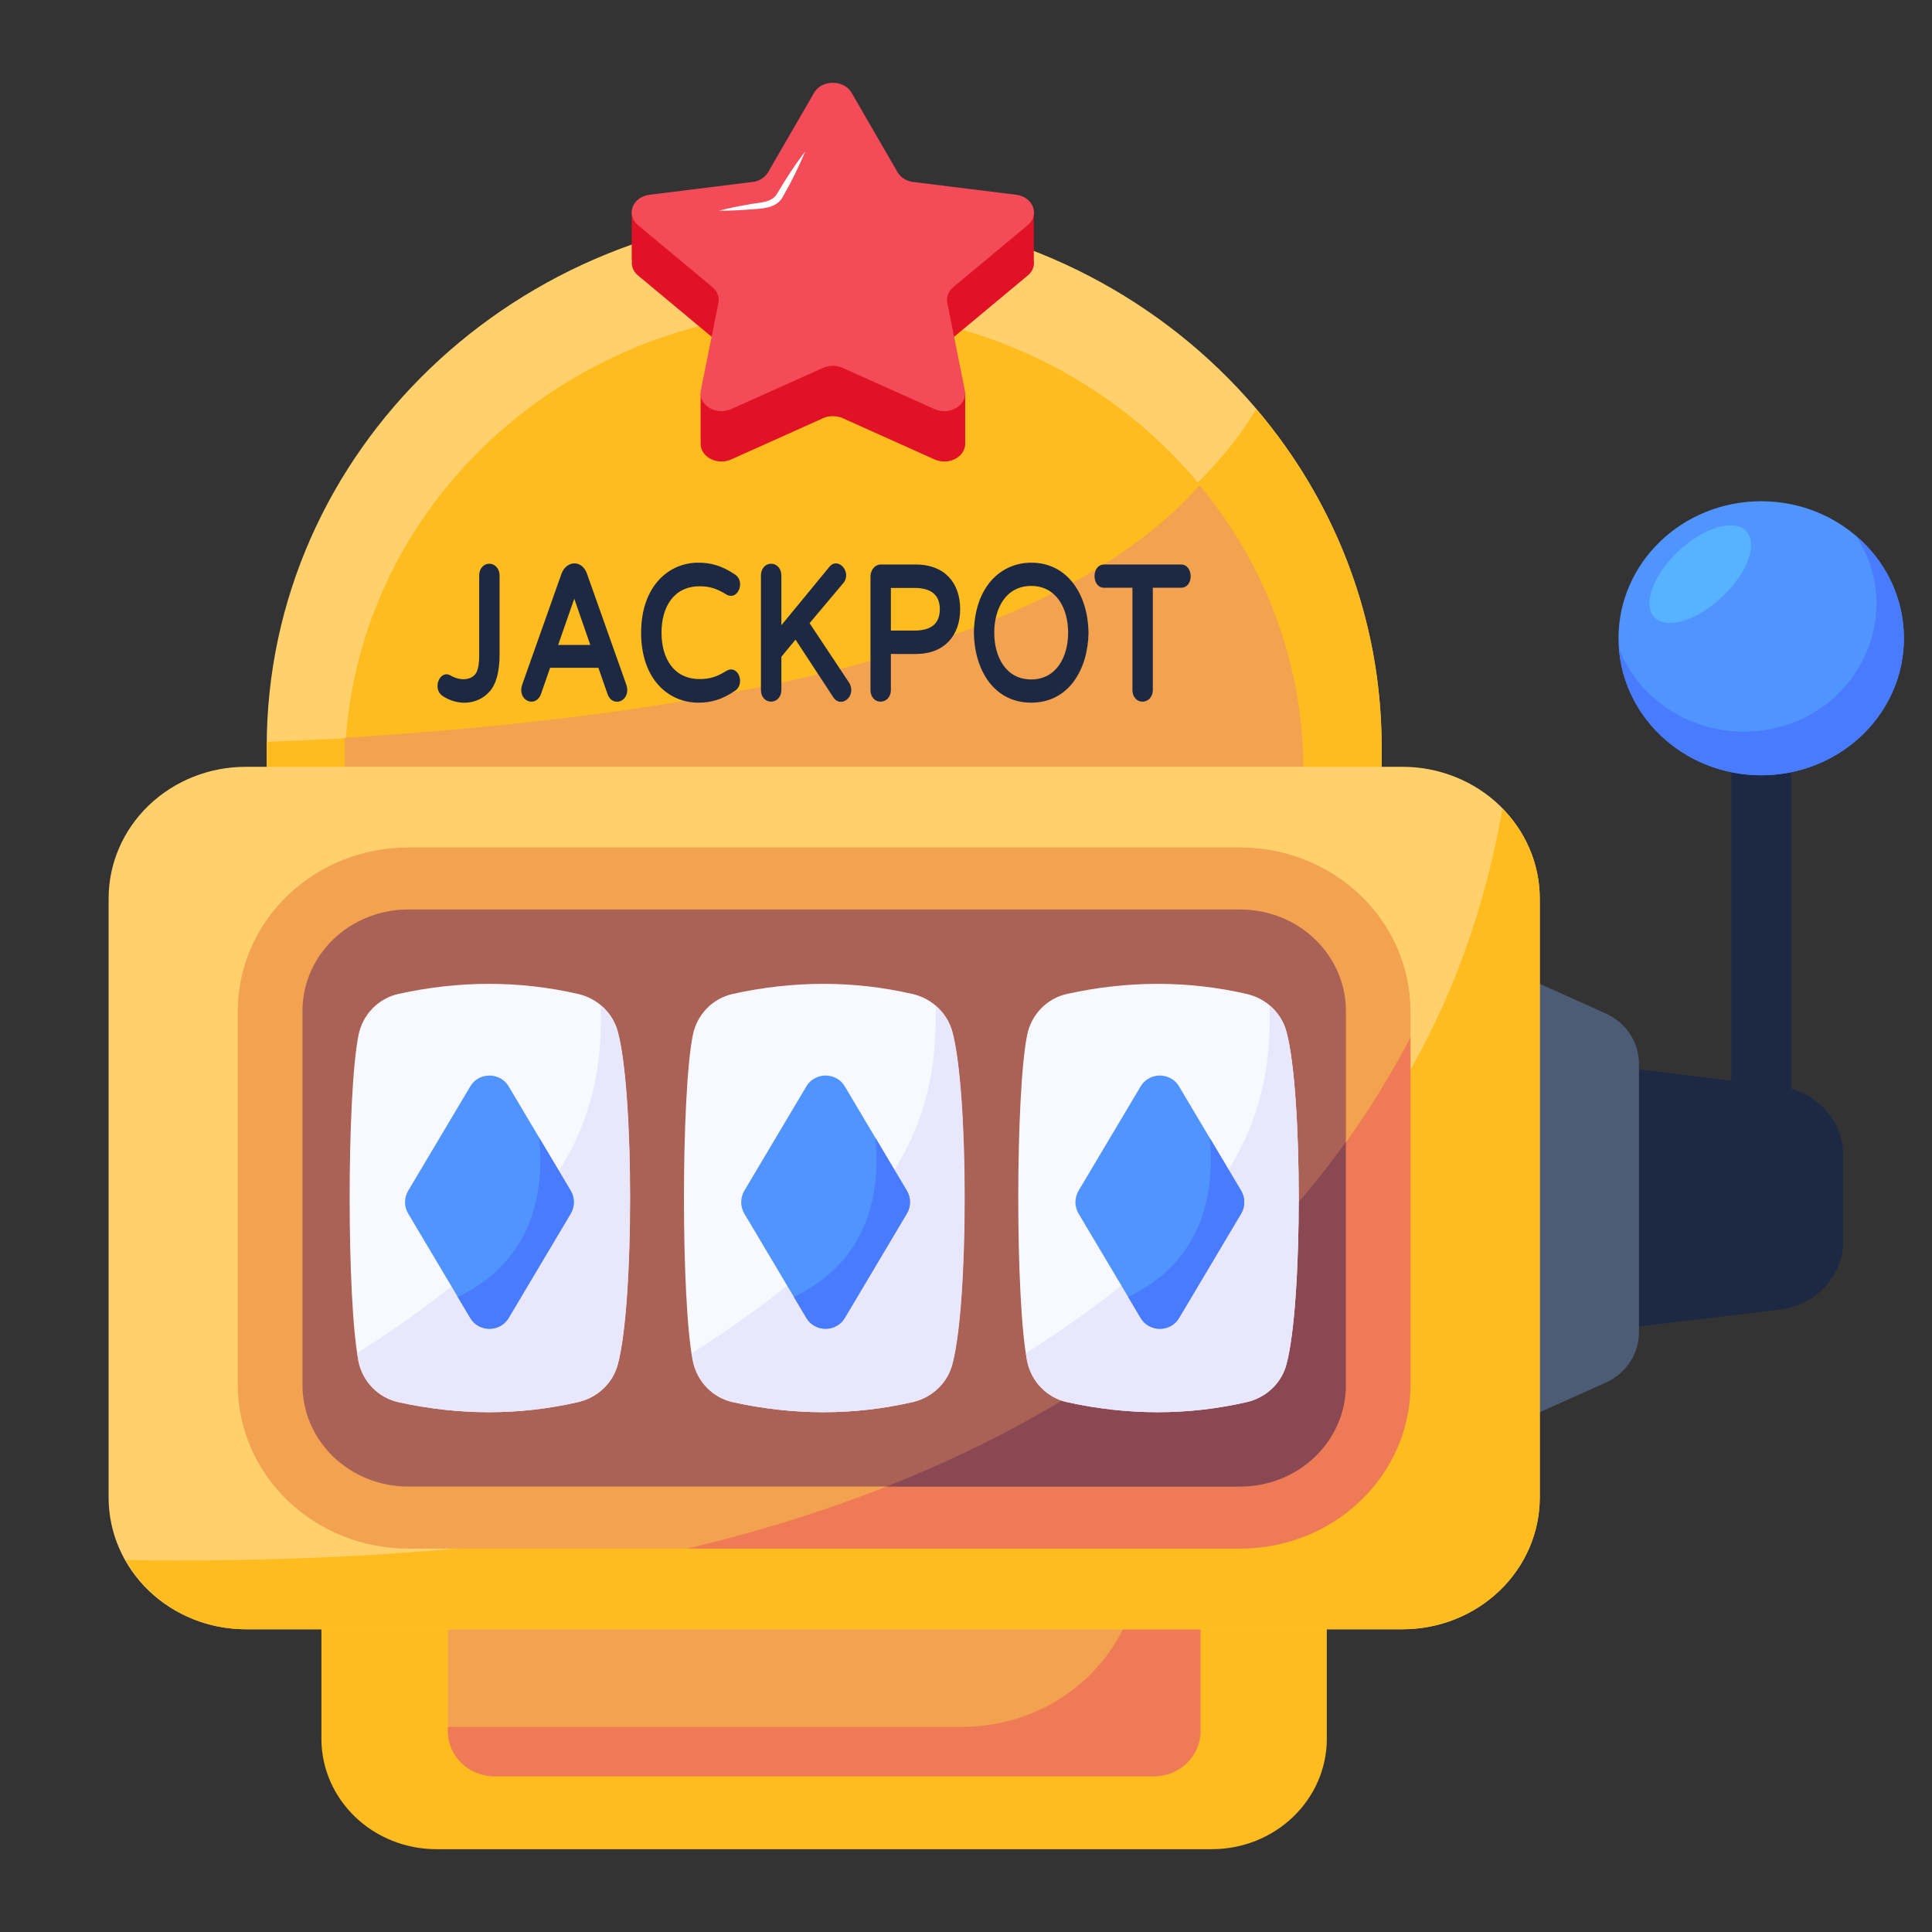
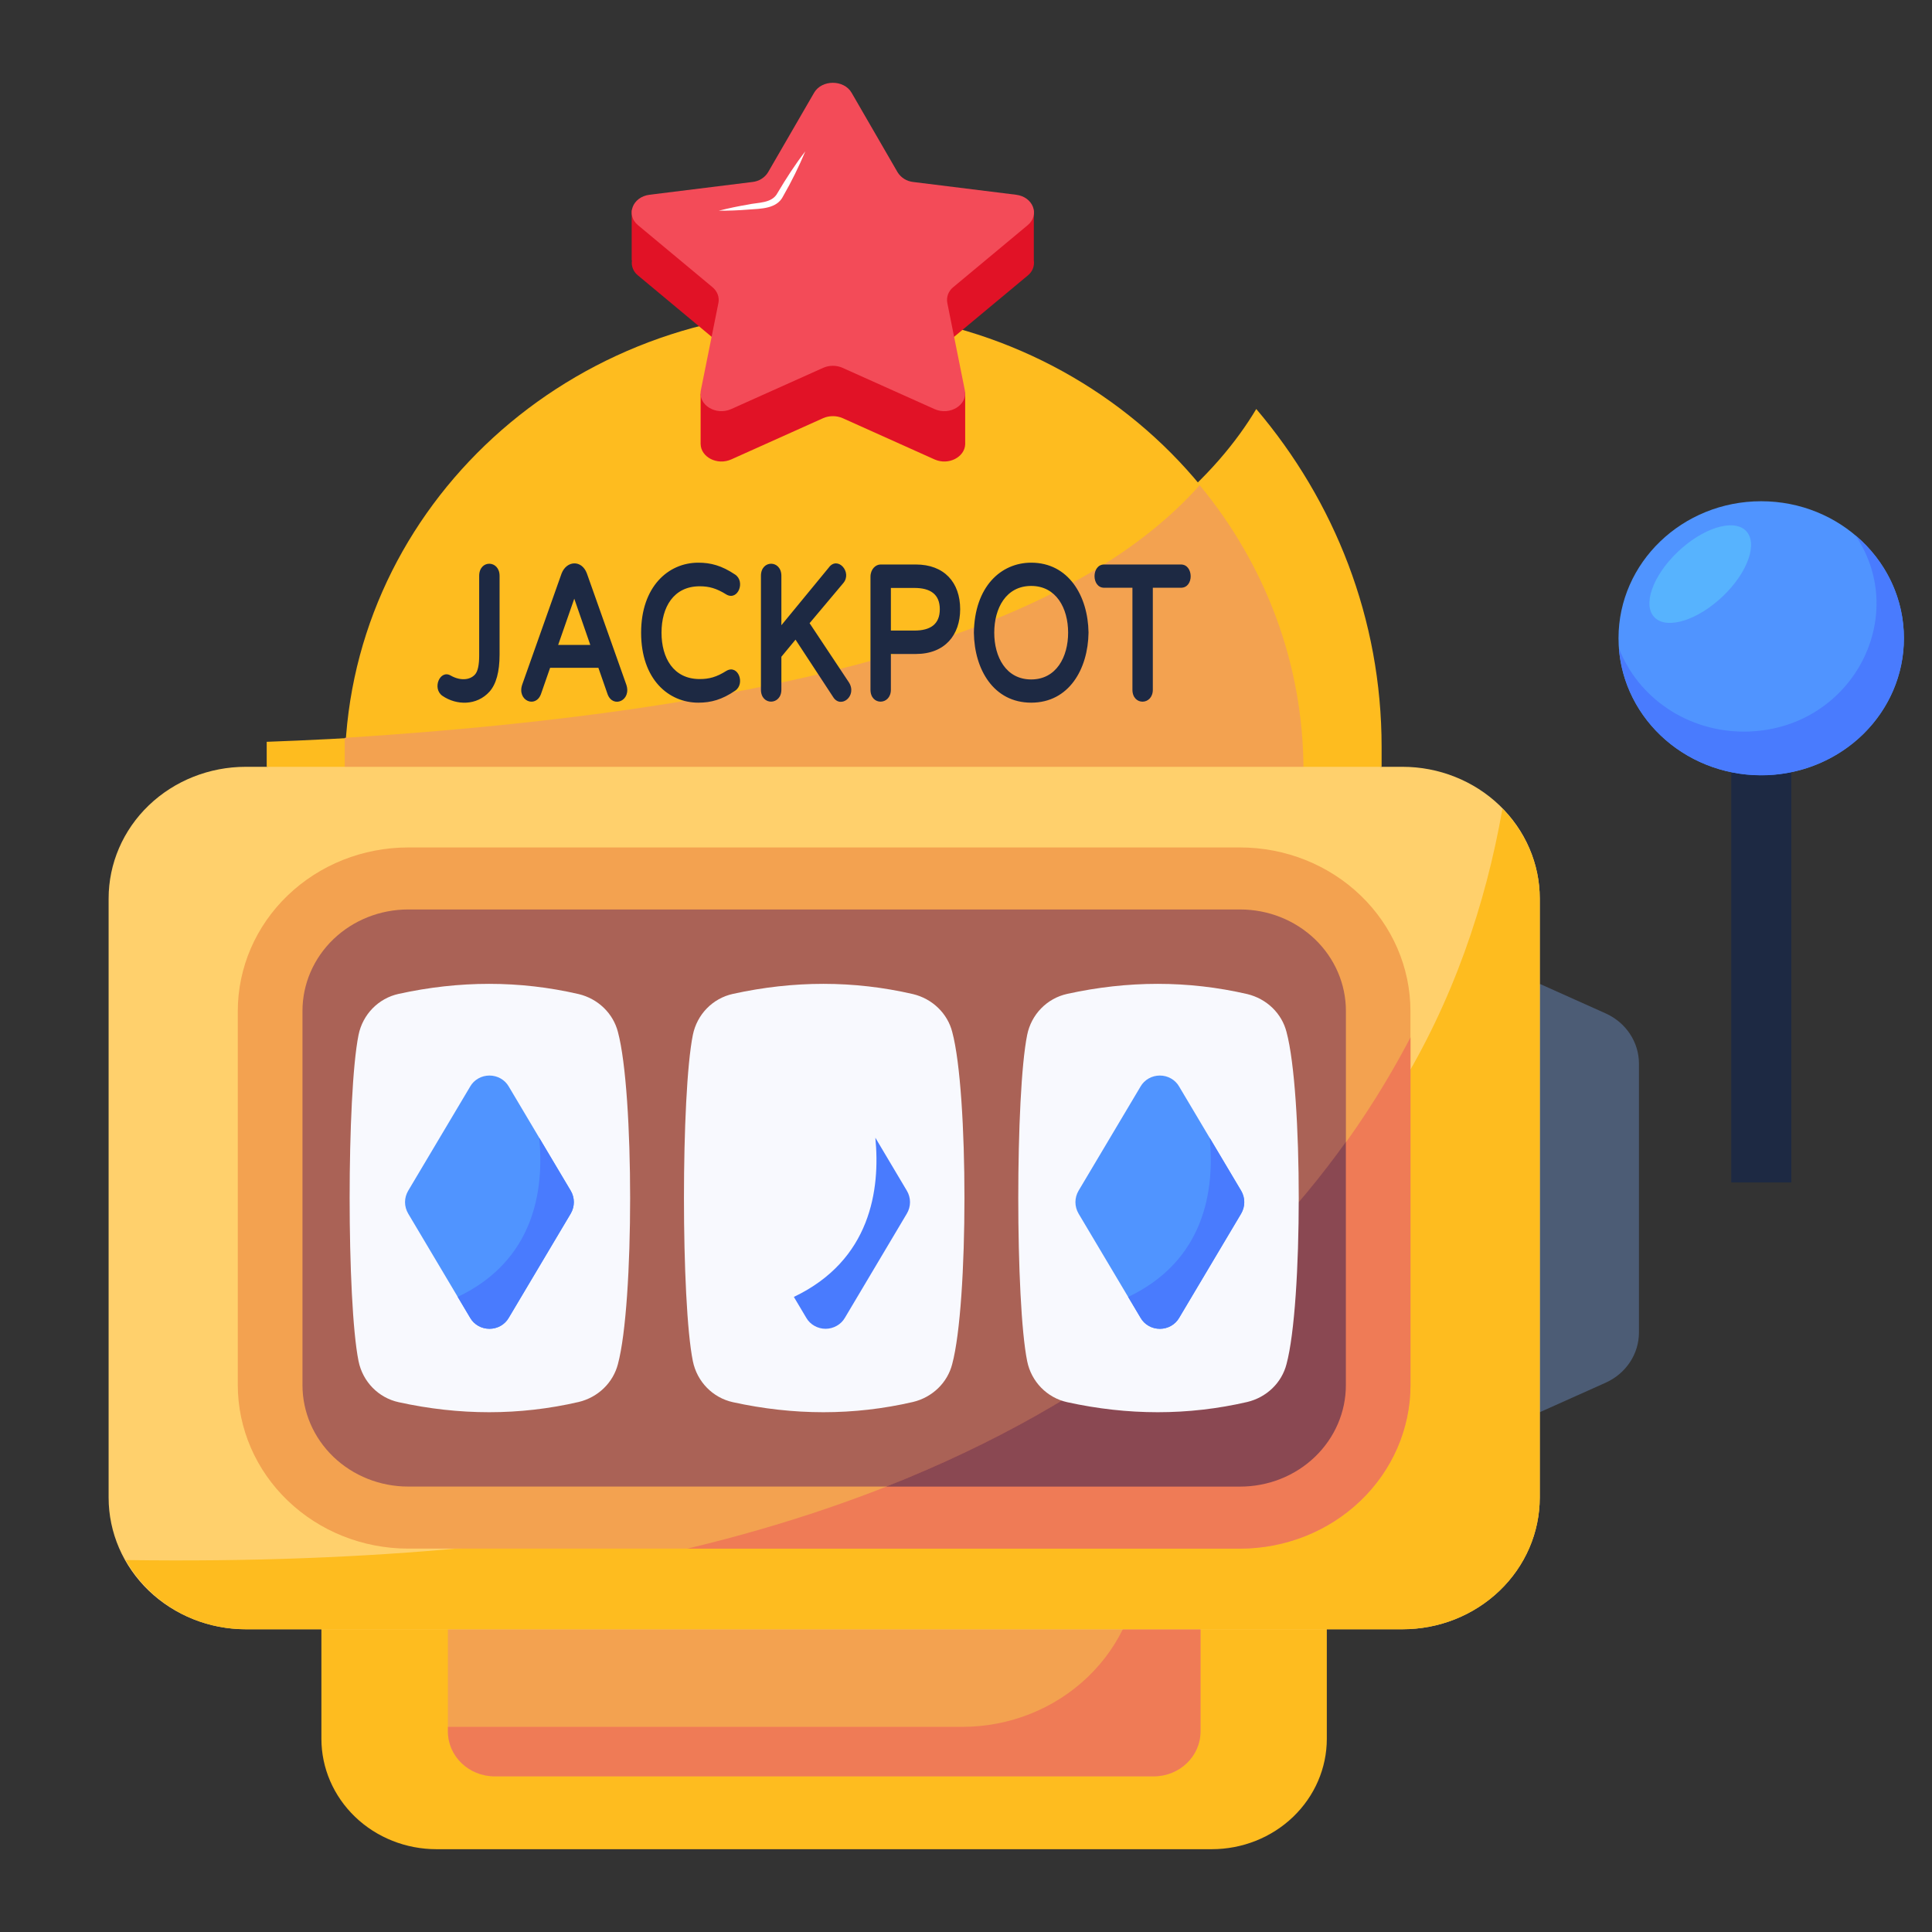
<svg xmlns="http://www.w3.org/2000/svg" width="50" height="50" viewBox="0 0 50 50" fill="none">
  <rect x="0" y="0" width="50" height="50" fill="#333333" stroke="none" />
  <path d="M44.805 17.456H46.359V30.601H44.805V17.456Z" fill="#1D2943" />
-   <path d="M46.066 28.119L41.133 27.523V34.486L46.067 33.89C46.519 33.835 46.935 33.624 47.236 33.295C47.538 32.967 47.704 32.544 47.704 32.107V29.902C47.704 29.464 47.538 29.041 47.236 28.713C46.935 28.385 46.518 28.174 46.066 28.119Z" fill="#1D2943" />
  <path d="M41.553 26.226L39.849 25.462C38.782 29.907 38.782 32.103 39.849 36.548L41.553 35.785C41.811 35.669 42.029 35.486 42.182 35.255C42.335 35.025 42.416 34.757 42.416 34.484V27.526C42.416 26.969 42.079 26.462 41.553 26.226Z" fill="#4C5C75" />
  <path d="M45.579 20.062C47.619 20.062 49.272 18.474 49.272 16.517C49.272 14.559 47.619 12.972 45.579 12.972C43.54 12.972 41.887 14.559 41.887 16.517C41.887 18.474 43.54 20.062 45.579 20.062Z" fill="#5094FF" />
  <path d="M49.274 16.517C49.275 17.436 48.905 18.318 48.241 18.98C47.577 19.641 46.672 20.029 45.717 20.063C44.761 20.096 43.829 19.773 43.116 19.16C42.404 18.547 41.968 17.692 41.898 16.777C42.143 17.41 42.583 17.955 43.16 18.341C43.736 18.727 44.422 18.933 45.125 18.934C47.88 18.934 49.465 15.998 48.018 13.854C48.413 14.187 48.73 14.596 48.947 15.055C49.163 15.515 49.275 16.013 49.274 16.517Z" fill="#497BFE" />
  <path d="M44.593 15.425C45.242 14.803 45.503 14.044 45.177 13.73C44.85 13.417 44.06 13.668 43.411 14.291C42.762 14.914 42.501 15.673 42.827 15.986C43.154 16.299 43.944 16.048 44.593 15.425Z" fill="#57B3FE" />
  <path d="M31.361 47.857H11.294C10.505 47.857 9.748 47.556 9.19 47.02C8.632 46.484 8.318 45.758 8.318 45V40.957H34.338V45C34.338 45.758 34.024 46.484 33.466 47.02C32.908 47.556 32.151 47.857 31.361 47.857Z" fill="#FEBC1F" />
  <path d="M11.592 36.853V44.809C11.592 45.451 12.133 45.971 12.801 45.971H29.859C30.527 45.971 31.068 45.451 31.068 44.809V36.853H11.592Z" fill="#F3A250" />
  <path d="M29.501 36.853V40.276C29.501 41.447 29.017 42.57 28.154 43.398C27.292 44.226 26.122 44.691 24.903 44.691H11.592V44.809C11.592 45.451 12.133 45.971 12.802 45.971H29.86C30.528 45.971 31.069 45.451 31.069 44.809V36.853H29.501Z" fill="#EF7B56" />
-   <path d="M21.329 5.482C13.361 5.482 6.902 11.682 6.902 19.331V19.846C16.521 22.934 26.138 22.934 35.757 19.846V19.331C35.757 11.682 29.297 5.481 21.329 5.481V5.482Z" fill="#FFD06C" />
  <path d="M35.756 19.844V19.33C35.756 16.013 34.538 12.97 32.512 10.585C30.48 13.988 24.404 18.568 6.902 19.198V19.844C16.521 22.933 26.137 22.933 35.756 19.844Z" fill="#FEBC1F" />
  <path d="M21.328 8.033C14.476 8.033 8.922 13.365 8.922 19.942V20.17C17.193 22.826 25.463 22.826 33.734 20.17V19.942C33.734 13.365 28.179 8.033 21.328 8.033Z" fill="#FEBC1F" />
  <path d="M33.734 19.942C33.734 17.149 32.725 14.587 31.048 12.557C28.172 15.781 21.995 18.267 8.922 19.095V20.169C13.057 21.498 17.193 22.162 21.328 22.162C25.463 22.162 29.599 21.497 33.734 20.169L33.734 19.942Z" fill="#F3A250" />
  <path d="M36.298 19.845H6.36C5.418 19.845 4.516 20.204 3.85 20.843C3.184 21.482 2.811 22.349 2.811 23.253V38.758C2.811 39.661 3.185 40.528 3.85 41.167C4.516 41.806 5.418 42.164 6.36 42.165H36.298C36.764 42.165 37.226 42.077 37.656 41.906C38.087 41.734 38.478 41.483 38.808 41.167C39.138 40.851 39.4 40.475 39.578 40.062C39.757 39.648 39.848 39.205 39.849 38.758V23.253C39.848 22.805 39.757 22.362 39.578 21.948C39.4 21.535 39.138 21.16 38.808 20.843C38.478 20.527 38.087 20.276 37.656 20.105C37.226 19.933 36.764 19.845 36.298 19.845Z" fill="#FFD06C" />
  <path d="M6.36 42.165H36.298C36.765 42.165 37.227 42.077 37.657 41.906C38.088 41.735 38.479 41.484 38.809 41.167C39.139 40.851 39.4 40.475 39.579 40.062C39.757 39.648 39.849 39.205 39.849 38.757V23.252C39.849 22.352 39.477 21.538 38.883 20.929C37.138 30.889 28.886 40.742 3.254 40.374C3.855 41.436 5.013 42.165 6.36 42.165Z" fill="#FEBC1F" />
-   <path d="M12.401 14.904V16.97C12.401 17.212 12.364 17.379 12.293 17.456C12.152 17.613 11.894 17.615 11.664 17.483C11.387 17.321 11.175 17.817 11.451 18.009C11.813 18.256 12.338 18.267 12.669 17.899C12.841 17.706 12.929 17.384 12.929 16.942V14.904C12.929 14.49 12.401 14.479 12.401 14.904ZM15.188 14.839C15.054 14.481 14.664 14.506 14.534 14.841L13.516 17.714C13.372 18.128 13.857 18.339 13.999 17.966L14.237 17.282H15.486L15.726 17.971C15.867 18.339 16.352 18.129 16.207 17.714L15.188 14.839ZM15.277 16.691H14.445L14.862 15.494L15.277 16.691ZM18.108 15.173C18.348 15.173 18.539 15.223 18.804 15.389C19.099 15.551 19.297 15.051 19.024 14.869C18.673 14.634 18.39 14.562 18.071 14.562C17.291 14.562 16.592 15.187 16.592 16.374C16.592 17.586 17.306 18.185 18.072 18.185C18.405 18.185 18.687 18.105 19.023 17.877C19.294 17.699 19.105 17.186 18.8 17.361C18.541 17.525 18.349 17.574 18.108 17.574C17.43 17.574 17.12 17.029 17.12 16.374C17.12 15.716 17.431 15.173 18.108 15.173ZM20.952 16.128L21.823 15.092C22.065 14.809 21.675 14.374 21.447 14.691L20.222 16.181V14.903C20.222 14.487 19.693 14.482 19.693 14.903V17.849C19.693 18.267 20.222 18.256 20.222 17.849V16.997L20.588 16.554L21.559 18.035C21.755 18.359 22.198 18.01 21.966 17.654L20.952 16.128ZM23.701 14.609H22.79C22.658 14.609 22.528 14.734 22.528 14.927V17.849C22.528 18.269 23.056 18.255 23.056 17.849V16.925H23.701C24.456 16.925 24.849 16.431 24.849 15.767C24.849 15.071 24.435 14.609 23.701 14.609ZM24.322 15.767C24.322 16.159 24.074 16.319 23.665 16.319H23.056V15.216H23.665C24.071 15.216 24.322 15.374 24.322 15.767V15.767ZM26.687 14.562C25.908 14.562 25.221 15.176 25.204 16.376C25.217 17.329 25.717 18.185 26.687 18.185C27.663 18.185 28.158 17.318 28.171 16.372C28.157 15.415 27.649 14.562 26.687 14.562ZM26.687 17.584C26.033 17.584 25.731 16.999 25.731 16.374C25.731 15.742 26.035 15.164 26.687 15.164C27.332 15.164 27.643 15.736 27.643 16.374C27.643 17 27.338 17.584 26.687 17.584Z" fill="#1D2943" />
+   <path d="M12.401 14.904V16.97C12.401 17.212 12.364 17.379 12.293 17.456C12.152 17.613 11.894 17.615 11.664 17.483C11.387 17.321 11.175 17.817 11.451 18.009C11.813 18.256 12.338 18.267 12.669 17.899C12.841 17.706 12.929 17.384 12.929 16.942V14.904C12.929 14.49 12.401 14.479 12.401 14.904ZM15.188 14.839C15.054 14.481 14.664 14.506 14.534 14.841L13.516 17.714C13.372 18.128 13.857 18.339 13.999 17.966L14.237 17.282H15.486L15.726 17.971C15.867 18.339 16.352 18.129 16.207 17.714L15.188 14.839ZM15.277 16.691H14.445L14.862 15.494L15.277 16.691ZM18.108 15.173C18.348 15.173 18.539 15.223 18.804 15.389C19.099 15.551 19.297 15.051 19.024 14.869C18.673 14.634 18.39 14.562 18.071 14.562C17.291 14.562 16.592 15.187 16.592 16.374C16.592 17.586 17.306 18.185 18.072 18.185C18.405 18.185 18.687 18.105 19.023 17.877C19.294 17.699 19.105 17.186 18.8 17.361C18.541 17.525 18.349 17.574 18.108 17.574C17.43 17.574 17.12 17.029 17.12 16.374C17.12 15.716 17.431 15.173 18.108 15.173ZM20.952 16.128L21.823 15.092C22.065 14.809 21.675 14.374 21.447 14.691L20.222 16.181V14.903C20.222 14.487 19.693 14.482 19.693 14.903V17.849C19.693 18.267 20.222 18.256 20.222 17.849V16.997L20.588 16.554L21.559 18.035C21.755 18.359 22.198 18.01 21.966 17.654L20.952 16.128ZM23.701 14.609H22.79C22.658 14.609 22.528 14.734 22.528 14.927V17.849C22.528 18.269 23.056 18.255 23.056 17.849V16.925H23.701C24.456 16.925 24.849 16.431 24.849 15.767C24.849 15.071 24.435 14.609 23.701 14.609ZM24.322 15.767C24.322 16.159 24.074 16.319 23.665 16.319H23.056V15.216H23.665C24.071 15.216 24.322 15.374 24.322 15.767V15.767M26.687 14.562C25.908 14.562 25.221 15.176 25.204 16.376C25.217 17.329 25.717 18.185 26.687 18.185C27.663 18.185 28.158 17.318 28.171 16.372C28.157 15.415 27.649 14.562 26.687 14.562ZM26.687 17.584C26.033 17.584 25.731 16.999 25.731 16.374C25.731 15.742 26.035 15.164 26.687 15.164C27.332 15.164 27.643 15.736 27.643 16.374C27.643 17 27.338 17.584 26.687 17.584Z" fill="#1D2943" />
  <path d="M30.563 14.609H28.575C28.245 14.609 28.242 15.211 28.575 15.211H29.307V17.849C29.307 18.269 29.835 18.256 29.835 17.849V15.211H30.563C30.905 15.211 30.892 14.609 30.563 14.609Z" fill="#1D2943" />
  <path d="M26.597 7.131L24.673 8.733C24.544 8.839 24.487 9.422 24.517 9.571L24.582 9.895L24.979 10.161V11.499C24.967 11.828 24.55 12.052 24.186 11.89L21.808 10.822C21.728 10.787 21.642 10.77 21.555 10.77C21.468 10.77 21.382 10.787 21.303 10.822L18.924 11.89C18.56 12.052 18.142 11.828 18.133 11.499H18.132V10.191L18.49 10.082L18.593 9.571C18.624 9.422 18.566 8.839 18.437 8.733L16.514 7.131C16.454 7.085 16.407 7.023 16.38 6.954C16.352 6.885 16.343 6.81 16.355 6.736H16.348V5.434H20.318L21.069 4.132C21.269 3.789 21.843 3.789 22.04 4.132L22.792 5.434H26.755V6.736C26.766 6.81 26.758 6.885 26.73 6.954C26.703 7.023 26.657 7.084 26.597 7.131Z" fill="#E11226" />
  <path d="M26.596 5.828C26.917 5.561 26.74 5.095 26.296 5.04L23.636 4.71C23.552 4.701 23.472 4.674 23.401 4.63C23.331 4.586 23.272 4.527 23.229 4.457L22.039 2.4C21.841 2.057 21.267 2.057 21.069 2.4L19.878 4.457C19.836 4.527 19.777 4.586 19.706 4.63C19.636 4.674 19.555 4.701 19.471 4.71L16.811 5.04C16.368 5.095 16.19 5.562 16.512 5.828L18.436 7.43C18.564 7.536 18.623 7.689 18.593 7.839L18.138 10.101C18.062 10.478 18.526 10.765 18.923 10.587L21.302 9.52C21.46 9.449 21.648 9.449 21.806 9.52L24.185 10.587C24.582 10.766 25.046 10.478 24.97 10.101L24.516 7.839C24.502 7.764 24.509 7.686 24.536 7.614C24.564 7.543 24.61 7.479 24.672 7.43L26.596 5.828Z" fill="#F34B58" />
  <path d="M20.841 3.917C20.675 4.313 20.485 4.699 20.27 5.073C20.109 5.408 19.691 5.4 19.366 5.424C19.113 5.445 18.86 5.454 18.604 5.453C18.851 5.39 19.099 5.338 19.349 5.296C19.62 5.234 19.979 5.269 20.122 4.994C20.342 4.623 20.575 4.26 20.841 3.917Z" fill="white" />
  <path d="M10.561 40.078C9.393 40.077 8.273 39.631 7.447 38.837C6.62 38.044 6.156 36.969 6.154 35.847V26.162C6.156 25.041 6.62 23.965 7.447 23.172C8.273 22.379 9.393 21.933 10.561 21.932H32.096C33.264 21.933 34.384 22.379 35.21 23.172C36.036 23.965 36.501 25.041 36.502 26.162V35.847C36.501 36.969 36.036 38.044 35.21 38.837C34.384 39.631 33.264 40.077 32.096 40.078H10.561Z" fill="#F3A250" />
  <path d="M32.097 23.537H10.562C9.837 23.537 9.142 23.814 8.629 24.306C8.116 24.799 7.828 25.467 7.828 26.163V35.846C7.828 36.543 8.116 37.21 8.629 37.703C9.142 38.195 9.837 38.472 10.562 38.472H32.097C32.822 38.472 33.518 38.196 34.031 37.703C34.544 37.211 34.832 36.543 34.832 35.846V26.163C34.832 25.467 34.544 24.799 34.031 24.307C33.518 23.814 32.822 23.537 32.097 23.537Z" fill="#AA6256" />
  <path d="M36.504 35.848V26.846C33.584 32.433 27.948 37.651 17.787 40.079H32.097C33.266 40.077 34.386 39.631 35.212 38.838C36.038 38.045 36.503 36.969 36.504 35.848Z" fill="#EF7B56" />
  <path d="M34.831 35.847V29.552C32.313 33.075 28.517 36.273 22.932 38.473H32.096C32.455 38.473 32.811 38.405 33.143 38.273C33.475 38.141 33.776 37.948 34.03 37.704C34.284 37.46 34.486 37.17 34.623 36.852C34.761 36.533 34.831 36.192 34.831 35.847Z" fill="#8A4852" />
  <path d="M15.992 26.708C15.931 26.471 15.805 26.255 15.626 26.082C15.447 25.909 15.223 25.786 14.977 25.727C13.44 25.372 11.887 25.377 10.319 25.721C9.791 25.836 9.386 26.255 9.279 26.784C8.972 28.305 8.972 33.704 9.279 35.226C9.386 35.755 9.791 36.174 10.318 36.289C11.887 36.633 13.44 36.638 14.977 36.283C15.223 36.224 15.447 36.101 15.626 35.928C15.805 35.755 15.931 35.538 15.992 35.302C16.413 33.73 16.413 28.28 15.992 26.708ZM24.644 26.708C24.584 26.471 24.457 26.255 24.278 26.082C24.099 25.909 23.875 25.786 23.628 25.727C22.091 25.372 20.538 25.377 18.971 25.721C18.442 25.836 18.038 26.255 17.931 26.784C17.624 28.305 17.624 33.704 17.931 35.226C18.038 35.755 18.443 36.174 18.97 36.289C20.538 36.633 22.091 36.638 23.628 36.283C23.875 36.224 24.099 36.101 24.278 35.928C24.457 35.755 24.583 35.538 24.643 35.302C25.065 33.73 25.066 28.28 24.644 26.708ZM33.295 26.708C33.235 26.472 33.109 26.255 32.93 26.082C32.751 25.909 32.527 25.787 32.281 25.727C30.743 25.372 29.19 25.377 27.622 25.721C27.094 25.836 26.689 26.255 26.583 26.784C26.276 28.305 26.276 33.704 26.583 35.226C26.689 35.755 27.095 36.174 27.622 36.289C29.19 36.633 30.743 36.638 32.28 36.283C32.526 36.224 32.751 36.101 32.93 35.928C33.109 35.755 33.235 35.538 33.295 35.302C33.717 33.73 33.717 28.28 33.295 26.708Z" fill="#F8F9FE" />
-   <path d="M27.622 36.289C29.19 36.633 30.743 36.637 32.28 36.283C32.526 36.223 32.751 36.1 32.929 35.928C33.108 35.755 33.234 35.538 33.295 35.301C33.717 33.729 33.717 28.28 33.295 26.708C33.223 26.445 33.072 26.209 32.86 26.029C32.903 28.585 32.344 31.348 26.552 35.019C26.562 35.09 26.572 35.172 26.582 35.226C26.689 35.754 27.095 36.174 27.622 36.289ZM18.976 36.289C20.545 36.633 22.098 36.637 23.635 36.283C23.881 36.223 24.105 36.1 24.284 35.928C24.463 35.755 24.589 35.538 24.65 35.301C25.072 33.729 25.072 28.28 24.65 26.708C24.578 26.445 24.427 26.209 24.215 26.029C24.258 28.585 23.699 31.348 17.907 35.019C17.917 35.09 17.926 35.172 17.937 35.226C18.044 35.754 18.45 36.174 18.976 36.289ZM10.314 36.289C11.882 36.633 13.435 36.637 14.972 36.283C15.218 36.223 15.443 36.101 15.622 35.928C15.801 35.755 15.927 35.538 15.987 35.301C16.409 33.729 16.409 28.28 15.987 26.708C15.915 26.445 15.764 26.209 15.552 26.029C15.595 28.585 15.036 31.348 9.244 35.019C9.255 35.09 9.264 35.172 9.275 35.226C9.381 35.754 9.787 36.174 10.314 36.289Z" fill="#E9E7FC" />
-   <path d="M23.469 30.816L21.865 28.118C21.816 28.032 21.744 27.961 21.656 27.911C21.568 27.861 21.468 27.835 21.366 27.835C21.264 27.835 21.164 27.861 21.076 27.911C20.988 27.961 20.916 28.032 20.867 28.118L19.263 30.816C19.21 30.906 19.182 31.008 19.182 31.112C19.182 31.216 19.21 31.318 19.263 31.408L20.867 34.106C20.916 34.192 20.988 34.263 21.076 34.313C21.164 34.363 21.264 34.389 21.366 34.389C21.468 34.389 21.567 34.363 21.655 34.313C21.743 34.263 21.815 34.192 21.864 34.106L23.469 31.408C23.523 31.318 23.551 31.216 23.551 31.112C23.551 31.008 23.523 30.906 23.469 30.815V30.816Z" fill="#5094FF" />
  <path d="M21.865 34.106L23.469 31.408C23.523 31.318 23.551 31.215 23.551 31.111C23.551 31.008 23.523 30.905 23.469 30.815L22.654 29.444C22.785 30.784 22.536 32.615 20.545 33.564L20.867 34.106C20.916 34.191 20.988 34.263 21.076 34.312C21.164 34.362 21.264 34.389 21.366 34.389C21.467 34.389 21.567 34.362 21.655 34.312C21.743 34.263 21.816 34.191 21.865 34.106Z" fill="#497BFE" />
  <path d="M32.12 30.816L30.515 28.118C30.466 28.032 30.394 27.961 30.306 27.911C30.219 27.861 30.119 27.835 30.017 27.835C29.915 27.835 29.815 27.861 29.727 27.911C29.64 27.961 29.567 28.032 29.518 28.118L27.913 30.816C27.86 30.906 27.832 31.008 27.832 31.112C27.832 31.215 27.86 31.317 27.913 31.408L29.518 34.105C29.567 34.191 29.639 34.263 29.727 34.313C29.814 34.363 29.915 34.389 30.017 34.389C30.118 34.389 30.218 34.363 30.306 34.313C30.394 34.263 30.466 34.191 30.515 34.105L32.12 31.408C32.173 31.317 32.201 31.215 32.201 31.111C32.201 31.007 32.173 30.905 32.12 30.815V30.816Z" fill="#5094FF" />
  <path d="M30.517 34.107L32.121 31.409C32.174 31.319 32.202 31.216 32.202 31.113C32.202 31.009 32.174 30.906 32.121 30.816L31.306 29.445C31.437 30.785 31.188 32.616 29.197 33.565L29.519 34.107C29.568 34.193 29.64 34.264 29.728 34.314C29.816 34.364 29.916 34.39 30.018 34.39C30.119 34.39 30.22 34.364 30.307 34.314C30.395 34.264 30.467 34.193 30.517 34.107Z" fill="#497BFE" />
  <path d="M14.77 30.816L13.166 28.118C13.117 28.032 13.044 27.961 12.957 27.911C12.869 27.861 12.769 27.835 12.667 27.835C12.565 27.835 12.465 27.861 12.378 27.911C12.29 27.961 12.218 28.032 12.169 28.118L10.564 30.816C10.511 30.906 10.482 31.008 10.482 31.112C10.482 31.215 10.511 31.317 10.564 31.408L12.168 34.105C12.217 34.191 12.289 34.263 12.377 34.313C12.465 34.363 12.565 34.389 12.667 34.389C12.769 34.389 12.869 34.363 12.957 34.313C13.044 34.263 13.117 34.191 13.166 34.105L14.77 31.408C14.823 31.317 14.851 31.215 14.851 31.111C14.851 31.007 14.823 30.905 14.77 30.815V30.816Z" fill="#5094FF" />
  <path d="M13.166 34.106L14.77 31.408C14.823 31.318 14.851 31.215 14.851 31.111C14.851 31.008 14.823 30.905 14.77 30.815L13.954 29.444C14.086 30.784 13.837 32.615 11.846 33.564L12.168 34.106C12.217 34.192 12.289 34.263 12.377 34.313C12.465 34.363 12.565 34.389 12.667 34.389C12.769 34.389 12.869 34.363 12.957 34.313C13.044 34.263 13.117 34.192 13.166 34.106Z" fill="#497BFE" />
</svg>